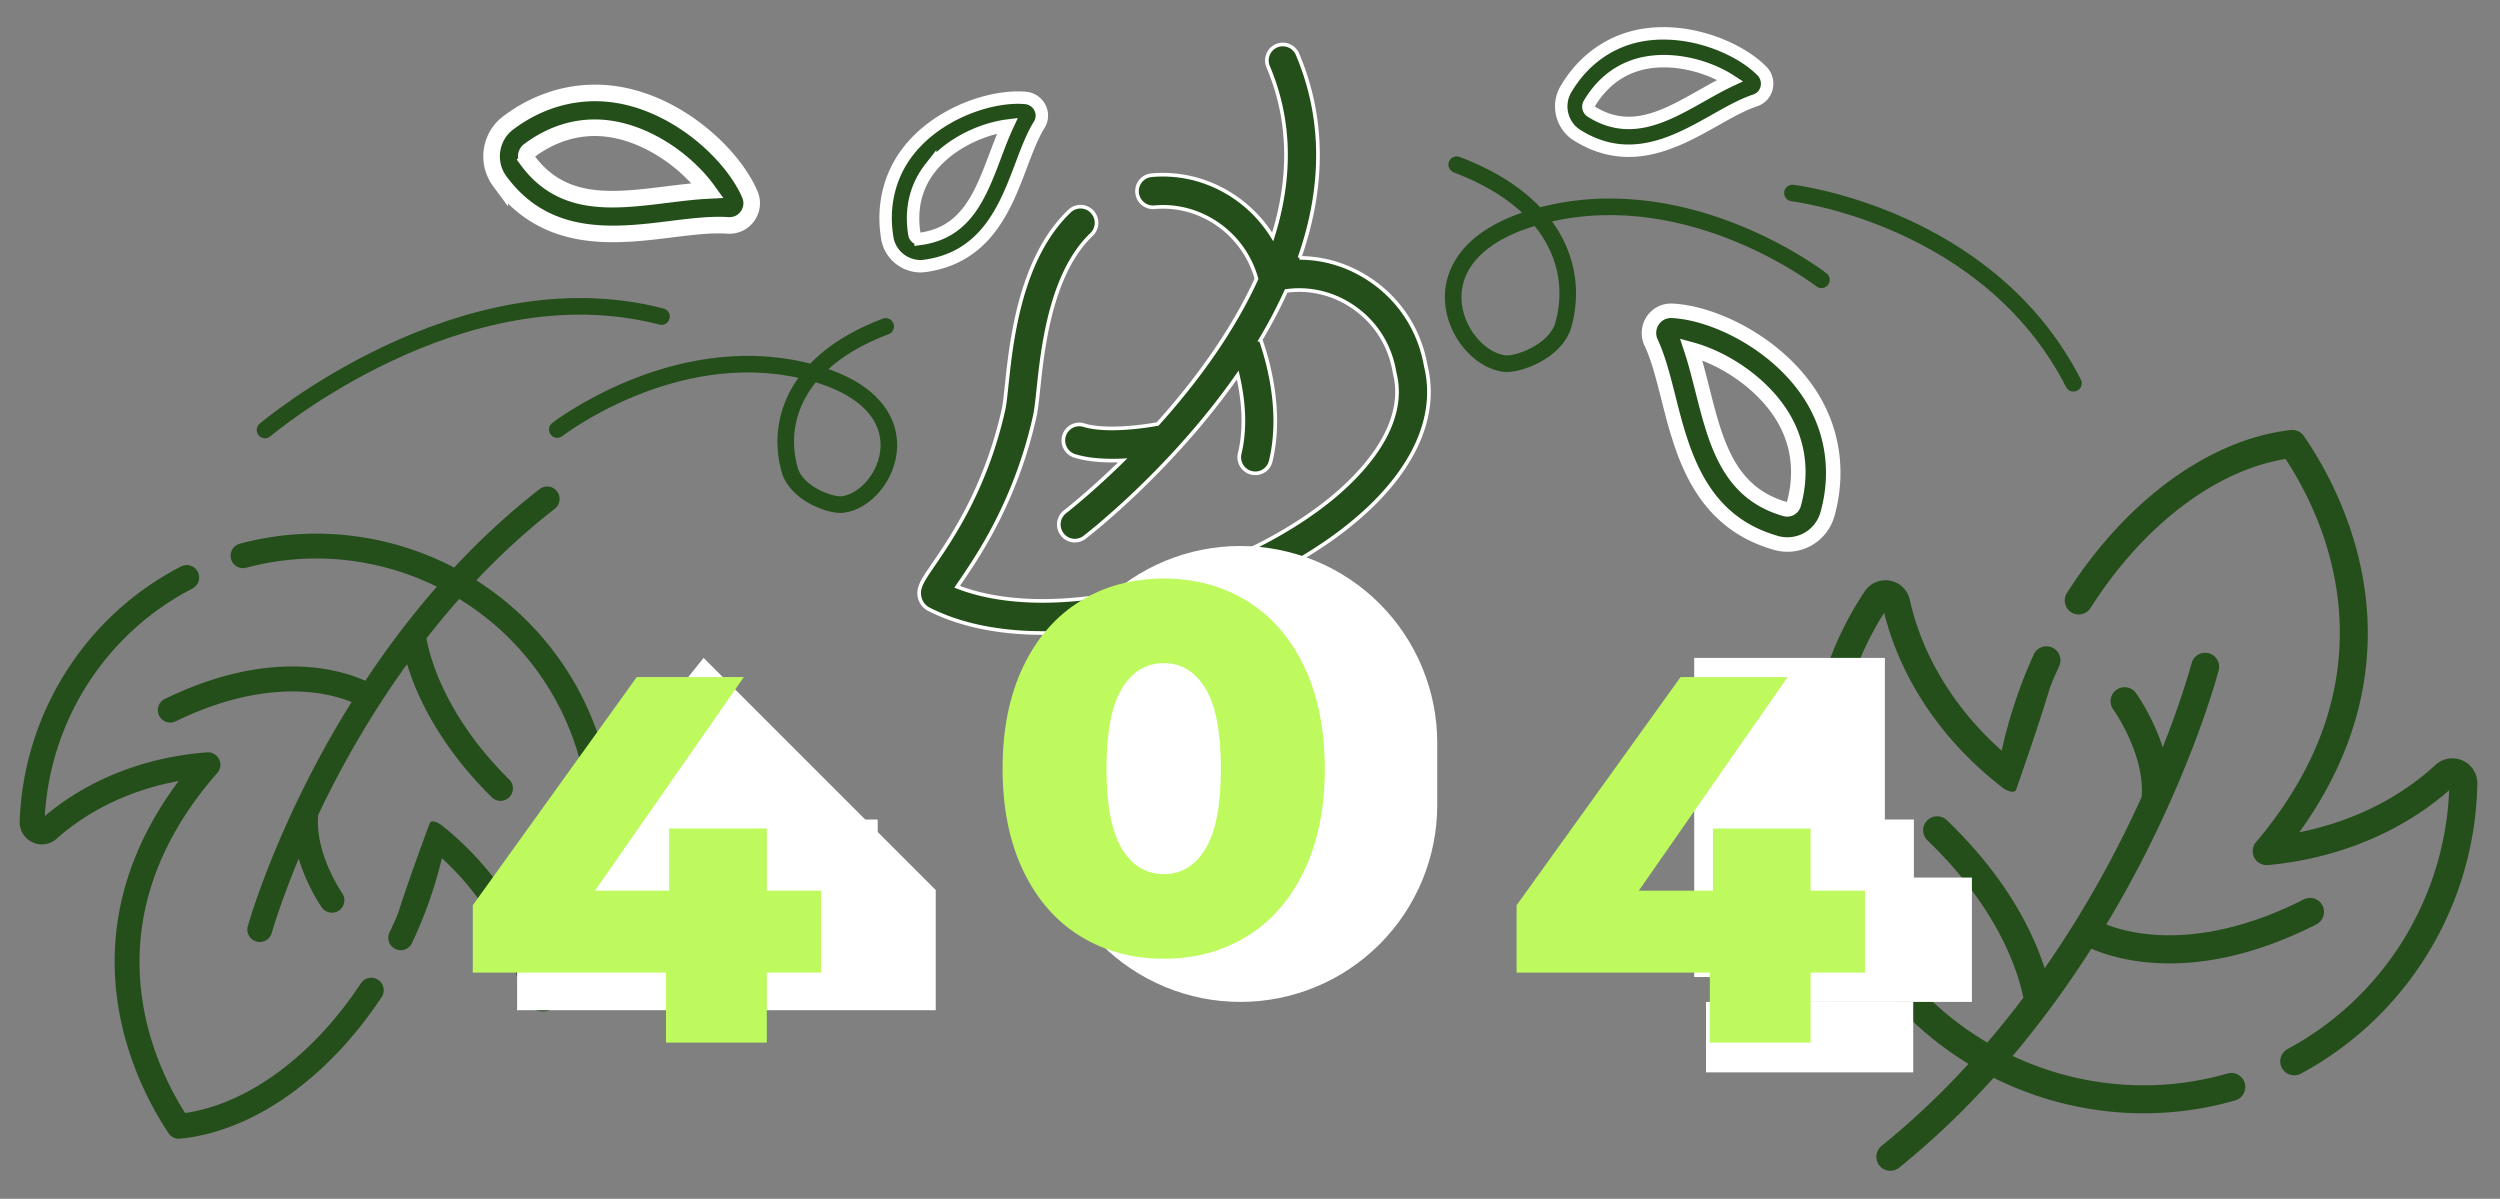
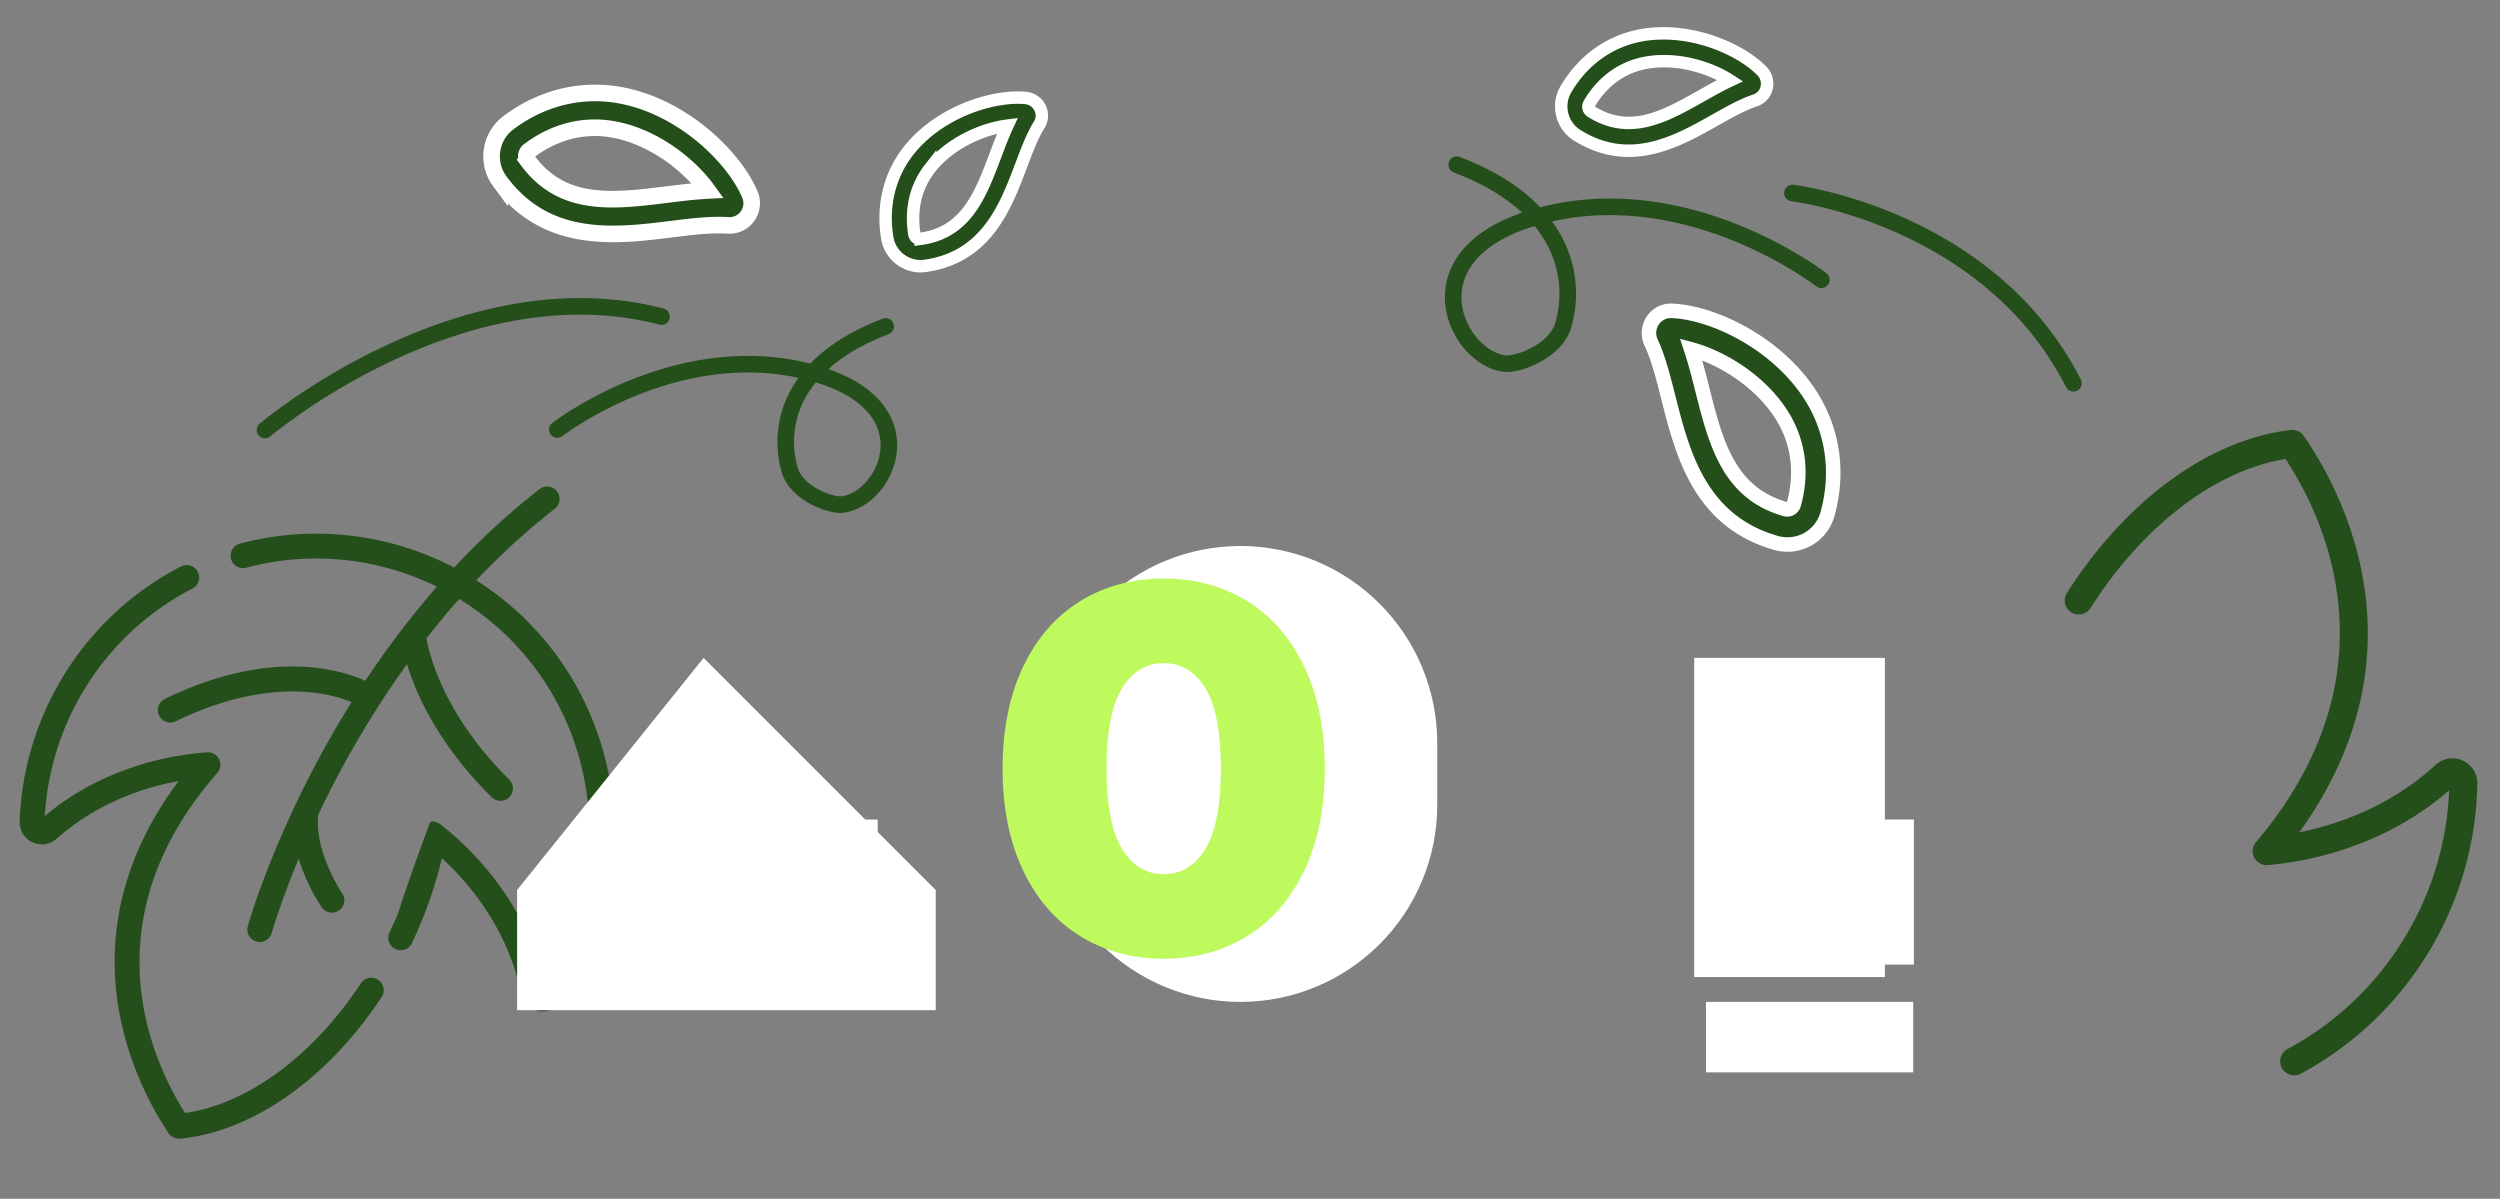
<svg xmlns="http://www.w3.org/2000/svg" width="342" height="164">
  <rect width="100%" height="100%" fill="#808080" stroke="none" />
-   <path d="M137.892 51.026l-.337 3.116c-.082.725-.162 1.335-.246 1.747l-.02.099c-2.409 10.76-7.098 17.605-9.618 21.282l-.458.67c-1.18 1.742-1.692 2.665-1.389 3.848a2.42 2.42 0 001.25 1.558c15.626 7.92 42.838.318 57.487-11.458 8.519-6.848 12.244-14.577 10.498-21.772l-.042-.23c-.886-4.865-3.644-9.031-7.765-11.73-2.889-1.892-6.155-2.87-9.485-2.877a49.25 49.25 0 001.006-3.213c2.396-8.703 1.968-16.992-1.27-24.636a2.188 2.188 0 00-2.867-1.173 2.195 2.195 0 00-1.149 2.88c2.834 6.688 3.2 13.984 1.089 21.685a43.418 43.418 0 01-.47 1.59c-3.444-5.615-9.854-9.062-16.59-8.44-.23.02-.447.077-.648.162a2.188 2.188 0 00-1.314 2.228 2.203 2.203 0 002.385 1.99c6.321-.583 12.263 3.615 13.946 9.801-1.835 4.018-4.285 8.122-7.329 12.268a97.754 97.754 0 01-6.199 7.583l-.343.06c-2.451.423-7.023.935-9.733.096a2.171 2.171 0 00-2.72 1.455 2.215 2.215 0 001.46 2.75c1.968.609 4.365.715 6.562.616l-.53.517c-4.192 4.065-7.297 6.466-7.353 6.509a2.206 2.206 0 00-.404 3.08 2.178 2.178 0 002.97.492l.157-.117c.991-.768 10.995-8.646 19.592-20.333a89.96 89.96 0 001.307-1.824c.679 2.91 1.194 6.923.27 10.712a2.213 2.213 0 001.6 2.67 2.17 2.17 0 002.64-1.597c1.669-6.831-.43-13.948-1.38-16.622a66.87 66.87 0 003.497-6.665c3.115-.432 6.244.273 8.938 2.037 3.096 2.028 5.169 5.16 5.835 8.814l.053.294.014.07h0l.016.069c1.823 7.355-4.844 14.032-8.98 17.357-12.982 10.437-36.803 17.305-50.89 11.828l.987-1.445c2.661-3.931 7.242-11.194 9.627-21.848.15-.672.263-1.563.383-2.654l.258-2.404c.634-5.736 1.958-14.914 7.136-19.843a2.21 2.21 0 00.078-3.11 2.173 2.173 0 00-3.087-.095c-6.165 5.87-7.71 15.817-8.425 22.153h0z" fill="#244E1A" fill-rule="evenodd" stroke="#FFF" stroke-width=".5" />
  <g fill="#244E1A" fill-rule="evenodd">
-     <path d="M275.33 144.454c4.144-4.91 7.717-9.901 10.762-14.674 1.98.85 5.62 2.014 10.702 2.014 5.248 0 12.036-1.243 20.119-5.356a1.914 1.914 0 00-1.736-3.411c-9.388 4.777-16.713 5.238-21.206 4.784-2.582-.261-4.55-.846-5.83-1.338a152.745 152.745 0 005.863-10.691c6.724-13.514 9.4-23.66 9.51-24.084a1.913 1.913 0 00-3.703-.965c-.018.068-1.215 4.596-3.952 11.505-1.332-4.193-3.565-7.293-3.708-7.49a1.915 1.915 0 00-3.093 2.255c.045.061 4.39 6.128 3.919 12.024a154.395 154.395 0 01-2.443 5.138c-2.671 5.359-6.245 11.718-10.825 18.292-1.462-4.585-4.987-12.22-13.384-20.256a1.913 1.913 0 10-2.646 2.765c10.233 9.792 12.623 18.949 13.113 21.517a126.563 126.563 0 01-4.927 6.14 41.789 41.789 0 01-15.885-16.7 42.207 42.207 0 011.771-42.092c2.285 9.144 8.005 17.604 16.188 23.913.534.412 1.65.9 1.872.264 5.902-16.92 3.62-11.875 5.902-16.92a1.914 1.914 0 00-3.487-1.578c-1.95 4.31-3.423 8.73-4.393 13.181-6.434-5.716-10.857-12.948-12.571-20.644a3.404 3.404 0 00-2.705-2.609 3.409 3.409 0 00-3.466 1.463 46.035 46.035 0 00-2.504 46.792 45.581 45.581 0 0016.7 17.844c-3.57 3.906-7.525 7.703-11.89 11.22a1.914 1.914 0 002.402 2.981c4.776-3.85 9.076-8.017 12.928-12.297a45.998 45.998 0 0020.53 4.857c4.159 0 8.368-.572 12.513-1.762a1.913 1.913 0 00-1.056-3.679c-10.014 2.876-20.426 1.81-29.383-2.403z" />
    <path d="M336.88 104.038a3.4 3.4 0 00-3.703.603c-4.963 4.583-11.461 7.777-18.637 9.216 2.165-2.995 3.975-6.091 5.402-9.246 9.386-20.741-.215-38.358-4.779-44.97a1.912 1.912 0 00-1.79-.814c-11.106 1.262-22.561 9.611-30.643 22.334a1.914 1.914 0 003.23 2.052c7.185-11.31 17.09-18.86 26.707-20.425 2.595 3.967 5.67 9.955 6.888 17.36 1.284 7.803.241 15.503-3.1 22.885-1.896 4.19-4.531 8.284-7.831 12.165a1.914 1.914 0 001.633 3.145c9.473-.87 18.234-4.494 24.788-10.236-.607 14.864-9.009 28.364-22.101 35.398a1.913 1.913 0 101.811 3.372c14.591-7.84 23.843-23.036 24.145-39.659a3.414 3.414 0 00-2.02-3.18z" />
  </g>
  <path d="M242.967 74.274c-5.127-1.455-8.308-4.443-10.444-7.997-2.22-3.696-3.31-8.005-4.278-11.835-.71-2.807-1.38-5.458-2.371-7.58l-.002-.004a3.055 3.055 0 01.215-2.992 2.985 2.985 0 012.643-1.345c5.497.244 13.867 4.17 18.552 10.966 3.402 4.933 4.368 10.918 2.715 16.85a5.682 5.682 0 01-7.03 3.937h0zM245.388 69c.84-3.012 1.219-7.454-1.48-11.946-.171-.284-.355-.569-.55-.853-2.95-4.277-7.895-7.298-12.006-8.413.577 1.743 1.045 3.593 1.53 5.51 1.838 7.273 3.575 14.143 11.346 16.348a.936.936 0 001.16-.646h0z" fill="#244E1A" stroke="#FFF" stroke-width="1.984" />
  <path d="M135.36 31.32c2.042-2.613 3.252-5.82 4.328-8.671.789-2.09 1.534-4.063 2.484-5.594l.002-.003a2.354 2.354 0 00.083-2.33 2.436 2.436 0 00-1.95-1.321c-4.31-.4-11.17 1.735-15.394 6.476-3.067 3.442-4.321 7.956-3.528 12.707.405 2.43 2.719 4.13 5.156 3.789 4.123-.574 6.855-2.539 8.819-5.052zm-8.112-8.33c.157-.2.324-.4.5-.6 2.659-2.983 6.771-4.785 10.072-5.205-.596 1.282-1.116 2.66-1.655 4.086-2.043 5.414-3.973 10.528-10.22 11.398a.76.76 0 01-.852-.622c-.403-2.413-.327-5.88 2.155-9.057z" fill="#244E1A" stroke="#FFF" stroke-width="1.701" />
  <path d="M68.362 24.786c3.137 4.255 7.003 6.142 11.023 6.851 4.181.738 8.53.2 12.395-.28 2.833-.35 5.509-.682 7.81-.523h.004a3.01 3.01 0 002.679-1.279c.612-.869.729-1.97.312-2.95-2.152-5.036-8.701-11.422-16.6-13.338-5.734-1.393-11.582-.135-16.463 3.545-2.496 1.88-3.016 5.458-1.16 7.974h0zm4.006-4.16c2.478-1.868 6.434-3.823 11.516-2.927.321.056.648.125.979.205 4.97 1.206 9.485 4.727 11.952 8.157-1.806.09-3.673.322-5.608.561-7.34.91-14.274 1.768-19.028-4.68a.947.947 0 01.189-1.315h0z" fill="#244E1A" stroke="#FFF" stroke-width="2.268" />
  <path d="M169.68 74.691h.002q.661 0 1.322.032.66.033 1.318.098t1.312.162q.654.097 1.302.226.649.128 1.29.29.641.16 1.274.352.633.192 1.255.414.623.223 1.233.476.611.253 1.209.536.598.282 1.18.594.584.312 1.15.652.568.34 1.118.707.55.367 1.08.76.531.395 1.042.814.511.42 1.001.864.49.444.958.911.467.468.911.957.444.49.864 1.001.419.511.813 1.042.394.531.761 1.081.367.55.707 1.117.34.567.652 1.15.311.583.594 1.18.283.599.536 1.21.253.61.475 1.233.223.622.415 1.255.192.632.353 1.274.16.641.29 1.29.128.648.225 1.302t.162 1.312q.065.658.097 1.318.033.66.033 1.322v8.507q0 .66-.033 1.321-.032.66-.097 1.318t-.162 1.312q-.097.654-.226 1.303-.129.648-.29 1.29-.16.64-.352 1.273-.192.633-.415 1.255-.222.623-.475 1.234-.253.61-.536 1.208-.283.598-.594 1.18-.312.584-.652 1.151-.34.567-.707 1.117-.367.55-.761 1.08-.394.532-.813 1.043-.42.51-.864 1t-.911.958q-.468.467-.958.911-.49.444-1 .864-.512.42-1.043.813-.53.394-1.08.761-.55.368-1.117.707-.567.34-1.15.652t-1.181.594q-.598.283-1.209.536-.61.253-1.233.476-.622.222-1.255.414-.633.192-1.274.353-.641.16-1.29.29-.648.129-1.302.226t-1.312.161q-.658.065-1.318.098-.66.032-1.322.032h-.002q-.66 0-1.321-.032-.66-.033-1.319-.098-.657-.064-1.311-.161-.654-.097-1.303-.226-.648-.13-1.29-.29-.64-.16-1.274-.353-.632-.192-1.255-.414-.622-.223-1.233-.476-.61-.253-1.208-.536-.598-.282-1.181-.594-.583-.312-1.15-.652t-1.117-.707q-.55-.367-1.08-.76-.532-.395-1.043-.814-.511-.42-1-.864-.49-.444-.958-.911-.468-.468-.912-.957-.444-.49-.863-1.001-.42-.511-.813-1.042-.394-.531-.761-1.081-.368-.55-.708-1.117-.34-.567-.651-1.15-.312-.583-.595-1.18-.282-.598-.535-1.21-.253-.61-.476-1.233-.223-.622-.415-1.255-.191-.632-.352-1.274-.16-.641-.29-1.29-.129-.648-.226-1.302t-.162-1.312q-.064-.658-.097-1.318-.032-.66-.032-1.321v-8.507q0-.662.032-1.322.033-.66.097-1.318.065-.658.162-1.312t.226-1.303q.13-.648.29-1.29.16-.64.352-1.273.192-.633.415-1.255.223-.623.476-1.234.253-.61.535-1.208.283-.598.595-1.18.311-.584.651-1.151.34-.567.708-1.117.367-.55.76-1.08.395-.532.814-1.043.42-.51.863-1 .444-.49.912-.958.467-.467.957-.911.49-.444 1.001-.864.511-.42 1.042-.813.531-.394 1.081-.761.55-.368 1.117-.707.567-.34 1.15-.652t1.18-.594q.598-.283 1.21-.536.61-.253 1.232-.476.623-.222 1.255-.414.633-.192 1.274-.353.642-.16 1.29-.29.649-.128 1.303-.225.654-.097 1.312-.162.657-.065 1.318-.098.66-.032 1.321-.032z" fill="#FFF" fill-rule="evenodd" />
  <path d="M159.23 131.155q-6.43 0-11.43-3.072-5.002-3.072-7.824-8.966-2.822-5.894-2.822-13.967t2.822-13.967q2.822-5.894 7.823-8.966 5.001-3.072 11.43-3.072 6.36 0 11.36 3.072 5.001 3.072 7.823 8.966 2.822 5.894 2.822 13.967t-2.822 13.967q-2.822 5.894-7.823 8.966-5 3.072-11.36 3.072zm0-11.574q3.572 0 5.68-3.465 2.107-3.465 2.107-10.966 0-7.501-2.108-10.966-2.107-3.465-5.68-3.465-3.643 0-5.75 3.465-2.108 3.465-2.108 10.966 0 7.501 2.108 10.966 2.107 3.465 5.75 3.465z" fill="#BEFA5D" />
  <path d="M231.768 90h26.082v43.659h-26.082V90z" fill="#FFF" fill-rule="evenodd" />
  <path d="M238.005 112.113h23.814v19.845h-23.814v-19.845z" fill="#FFF" fill-rule="evenodd" />
-   <path d="M245.943 120.051h23.814v17.01h-23.814v-17.01z" fill="#FFF" fill-rule="evenodd" />
  <g fill="#244E1A" fill-rule="evenodd">
    <path d="M59.766 80.258c-3.758 4.298-7.011 8.68-9.792 12.875-1.746-.787-4.962-1.878-9.48-1.957-4.664-.081-10.716.918-17.964 4.449a1.701 1.701 0 001.49 3.058c8.417-4.1 14.935-4.396 18.921-3.923 2.29.272 4.032.823 5.16 1.28a135.834 135.834 0 00-5.376 9.41c-6.185 11.906-8.72 20.882-8.826 21.258a1.701 1.701 0 003.277.914c.017-.06 1.15-4.065 3.691-10.164 1.118 3.748 3.055 6.538 3.179 6.715a1.702 1.702 0 002.784-1.956c-.04-.055-3.807-5.514-3.296-10.747a137.238 137.238 0 012.25-4.53c2.457-4.72 5.732-10.317 9.905-16.088 1.228 4.098 4.242 10.939 11.58 18.21a1.7 1.7 0 102.395-2.416c-8.942-8.861-10.924-17.037-11.32-19.327a112.537 112.537 0 014.474-5.38 37.145 37.145 0 0113.858 15.088 37.518 37.518 0 01-2.226 37.382c-1.89-8.162-6.841-15.77-14.016-21.504-.468-.374-1.453-.826-1.66-.263-5.508 14.945-3.401 10.498-5.508 14.946a1.701 1.701 0 003.074 1.456c1.8-3.8 3.178-7.706 4.11-11.646 5.63 5.18 9.448 11.676 10.852 18.542a3.025 3.025 0 002.363 2.361 3.03 3.03 0 003.104-1.246 40.92 40.92 0 002.95-41.548 40.518 40.518 0 00-14.565-16.118c3.233-3.416 6.808-6.73 10.741-9.788a1.701 1.701 0 00-2.088-2.686c-4.304 3.347-8.19 6.984-11.68 10.728a40.888 40.888 0 00-18.171-4.635 40.272 40.272 0 00-11.149 1.372 1.7 1.7 0 00.882 3.286c8.945-2.4 18.181-1.292 26.077 2.592z" />
    <path d="M4.437 115.223c1.1.517 2.396.329 3.3-.479 4.482-3.996 10.307-6.734 16.707-7.902-1.97 2.629-3.627 5.353-4.945 8.134-8.663 18.288-.403 34.094 3.55 40.04a1.7 1.7 0 001.58.752c9.889-.949 20.199-8.192 27.579-19.373a1.701 1.701 0 00-2.84-1.874c-6.56 9.94-15.48 16.496-24.051 17.739-2.246-3.567-4.885-8.936-5.853-15.536-1.02-6.955.026-13.782 3.11-20.291 1.75-3.696 4.156-7.292 7.149-10.69a1.7 1.7 0 00-1.403-2.821c-8.432.626-16.275 3.712-22.19 8.713.77-13.202 8.448-25.07 20.193-31.118a1.7 1.7 0 10-1.558-3.024c-13.09 6.74-21.548 20.103-22.074 34.872a3.035 3.035 0 001.746 2.858z" />
  </g>
  <path d="M96.255 112.113h23.814v19.845H96.255v-19.845z" fill="#FFF" fill-rule="evenodd" />
  <path d="M70.74 121.752L96.255 90l31.752 31.752v16.443H70.74v-16.443z" fill="#FFF" fill-rule="evenodd" />
-   <path d="M112.328 133.056h-7.43v9.573H91.11v-9.573H64.676v-9.216L87.11 92.62h14.646l-20.361 29.22h10.144v-8.502h13.36v8.501h7.43v11.217z" fill="#BEFA5D" />
  <path d="M76.24 58.76s15.824-12.255 33.69-8.075c17.867 4.179 11.465 17.634 5.32 18.338-1.613.184-6.278-1.488-7.21-4.708-1.747-6.03.142-14.762 13.121-19.66M249.174 38.281s-17.577-13.688-37.422-9.02c-19.845 4.668-12.733 19.696-5.908 20.482 1.79.206 6.973-1.662 8.009-5.258 1.94-6.736-.159-16.487-14.575-21.958M245.205 26.404s26.772 3.16 38.445 26.027M36.254 58.823s26.74-22.68 54.24-15.516" fill="none" stroke="#244E1A" stroke-width="2.268" stroke-linecap="round" stroke-linejoin="round" />
  <path d="M233.379 137.061h28.35v9.639h-28.35v-9.639z" fill="#FFF" fill-rule="evenodd" />
-   <path d="M255.122 133.056h-7.43v9.573h-13.788v-9.573H207.47v-9.216l22.433-31.22h14.646l-20.361 29.22h10.144v-8.502h13.36v8.501h7.43v11.217z" fill="#BEFA5D" />
  <path d="M225.733 20.299c3.244-.69 6.231-2.374 8.887-3.871 1.947-1.097 3.785-2.134 5.497-2.696l.003-.001a2.355 2.355 0 001.56-1.74 2.46 2.46 0 00-.647-2.277c-3.049-3.095-9.68-5.89-15.964-4.975-4.562.663-8.423 3.324-10.865 7.492-1.25 2.131-.567 4.935 1.522 6.25 3.53 2.225 6.887 2.48 10.007 1.818zm-.873-11.656c.25-.053.506-.099.77-.137 3.954-.576 8.265.698 11.066 2.51-1.28.601-2.563 1.324-3.893 2.073-5.043 2.843-9.807 5.529-15.157 2.157a.768.768 0 01-.253-1.03c1.24-2.117 3.524-4.735 7.467-5.573z" fill="#244E1A" stroke="#FFF" stroke-width="1.701" />
</svg>